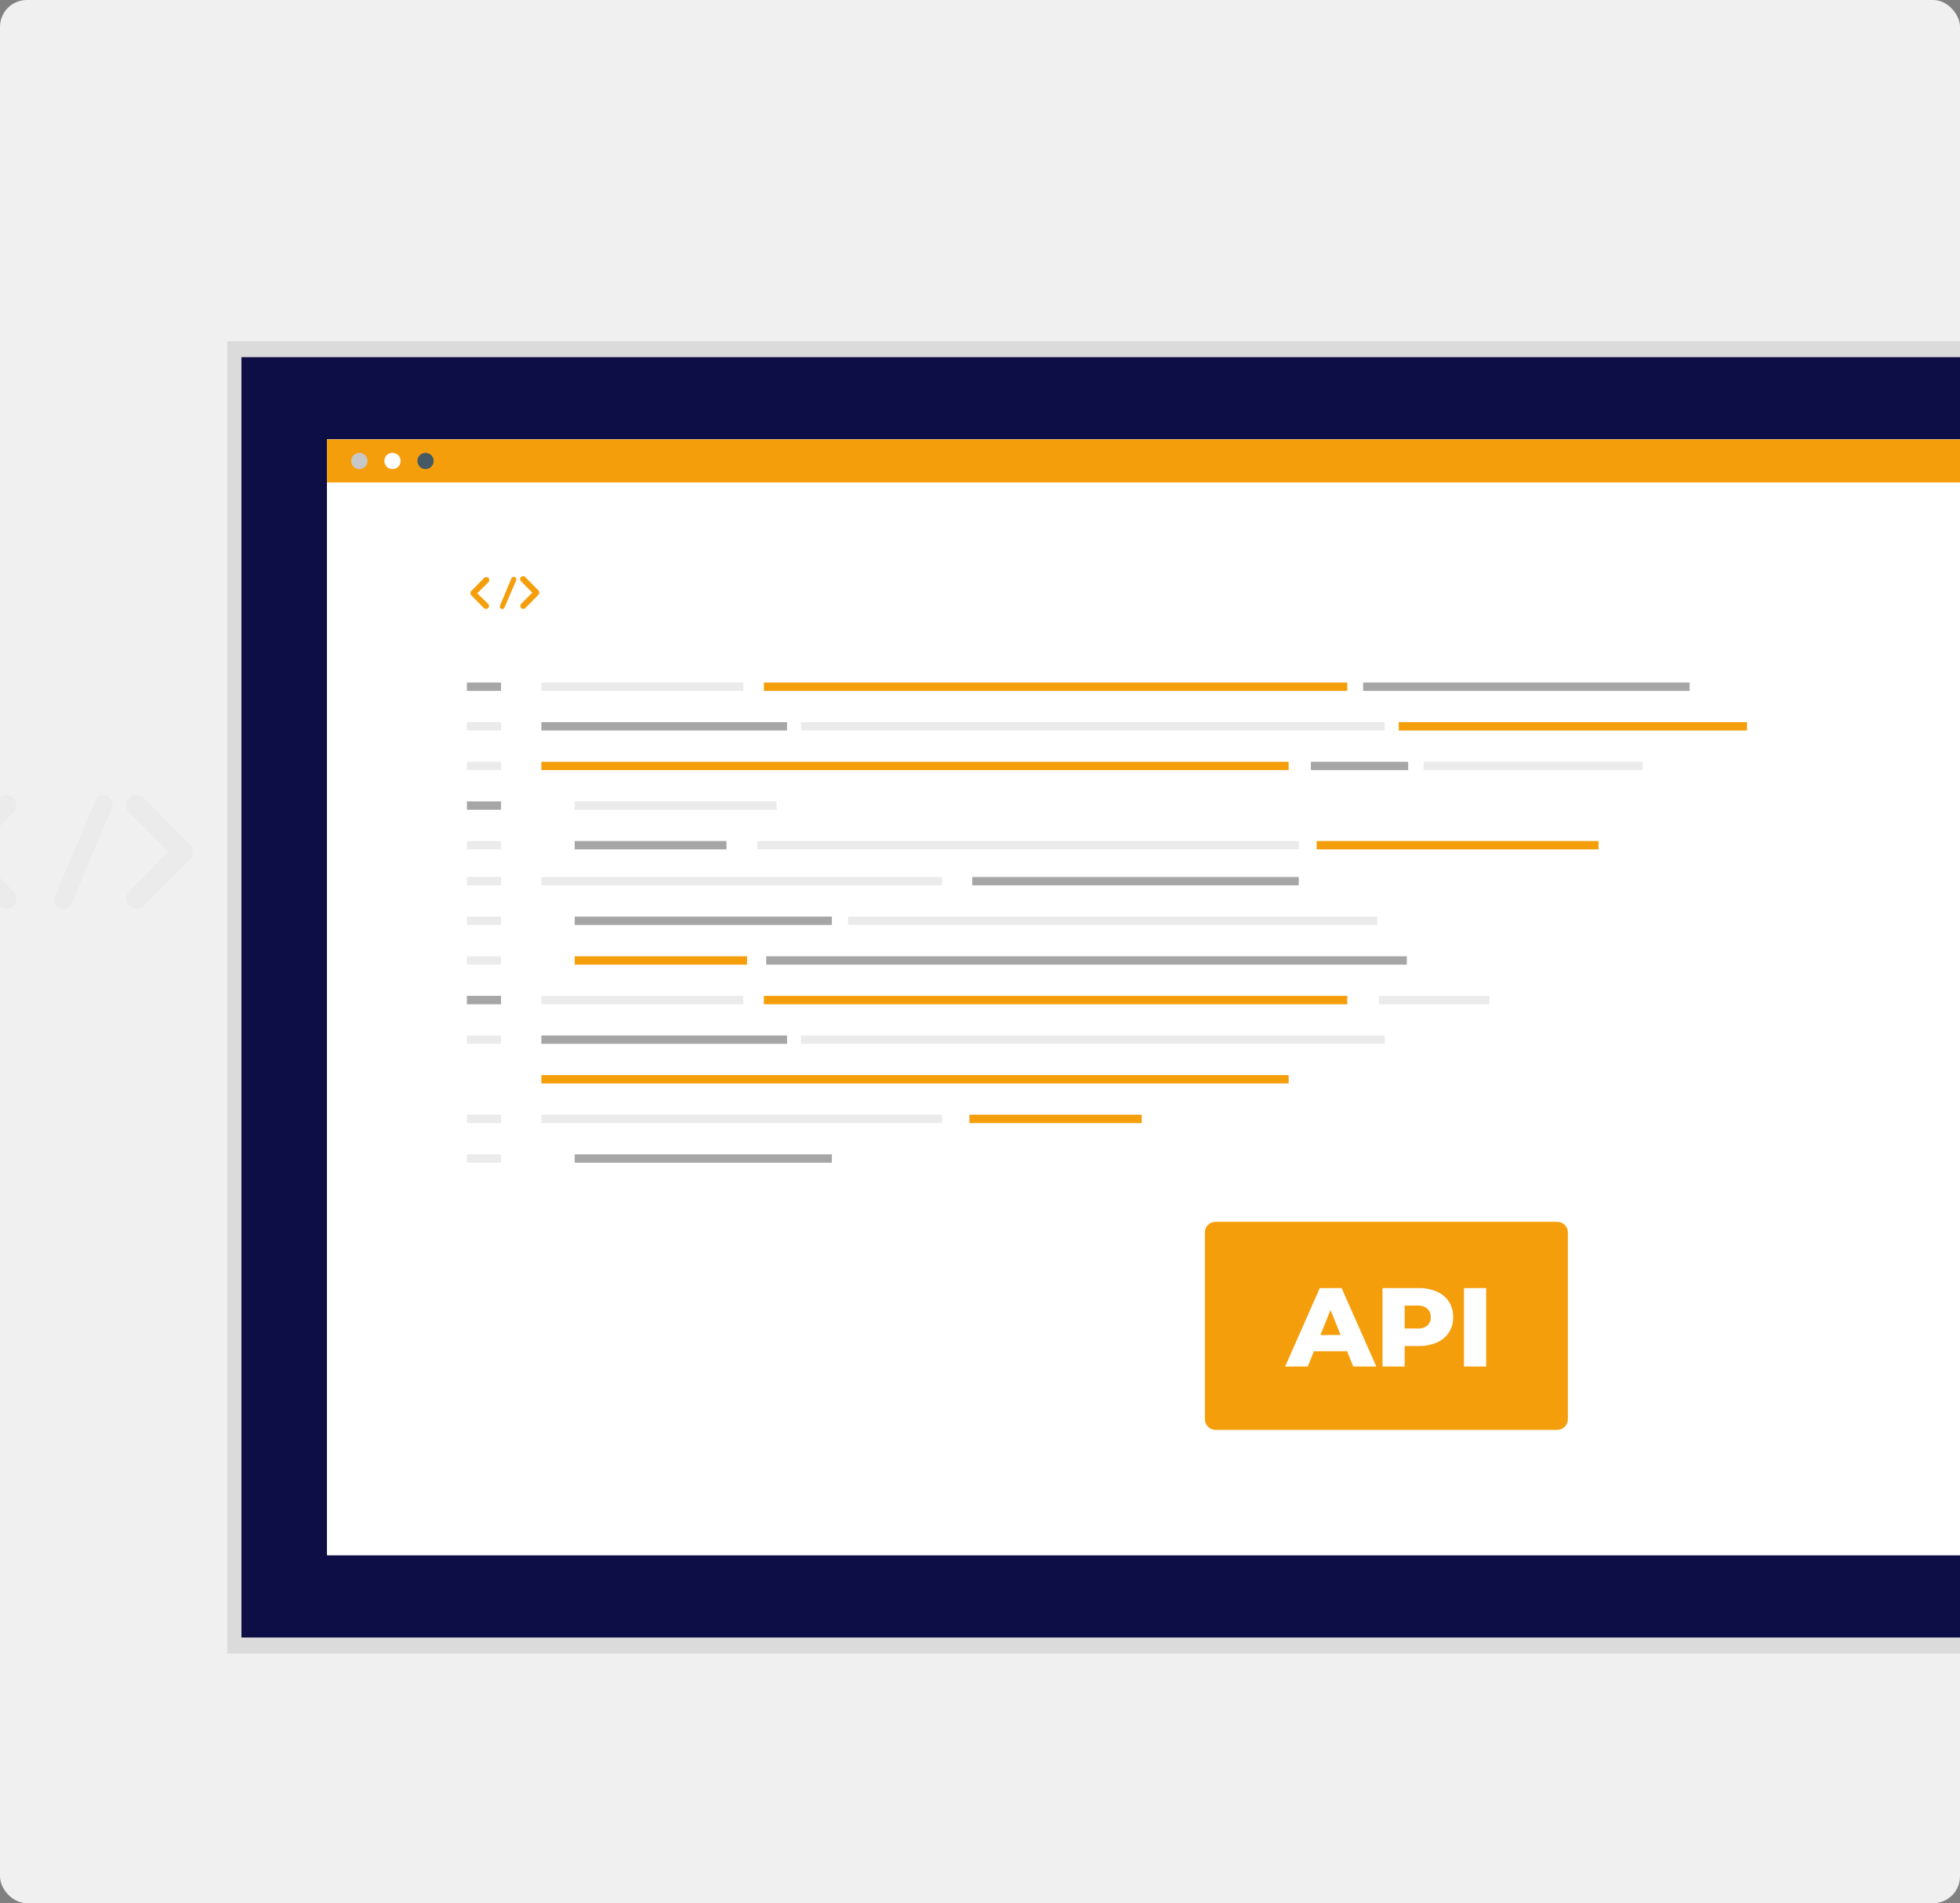
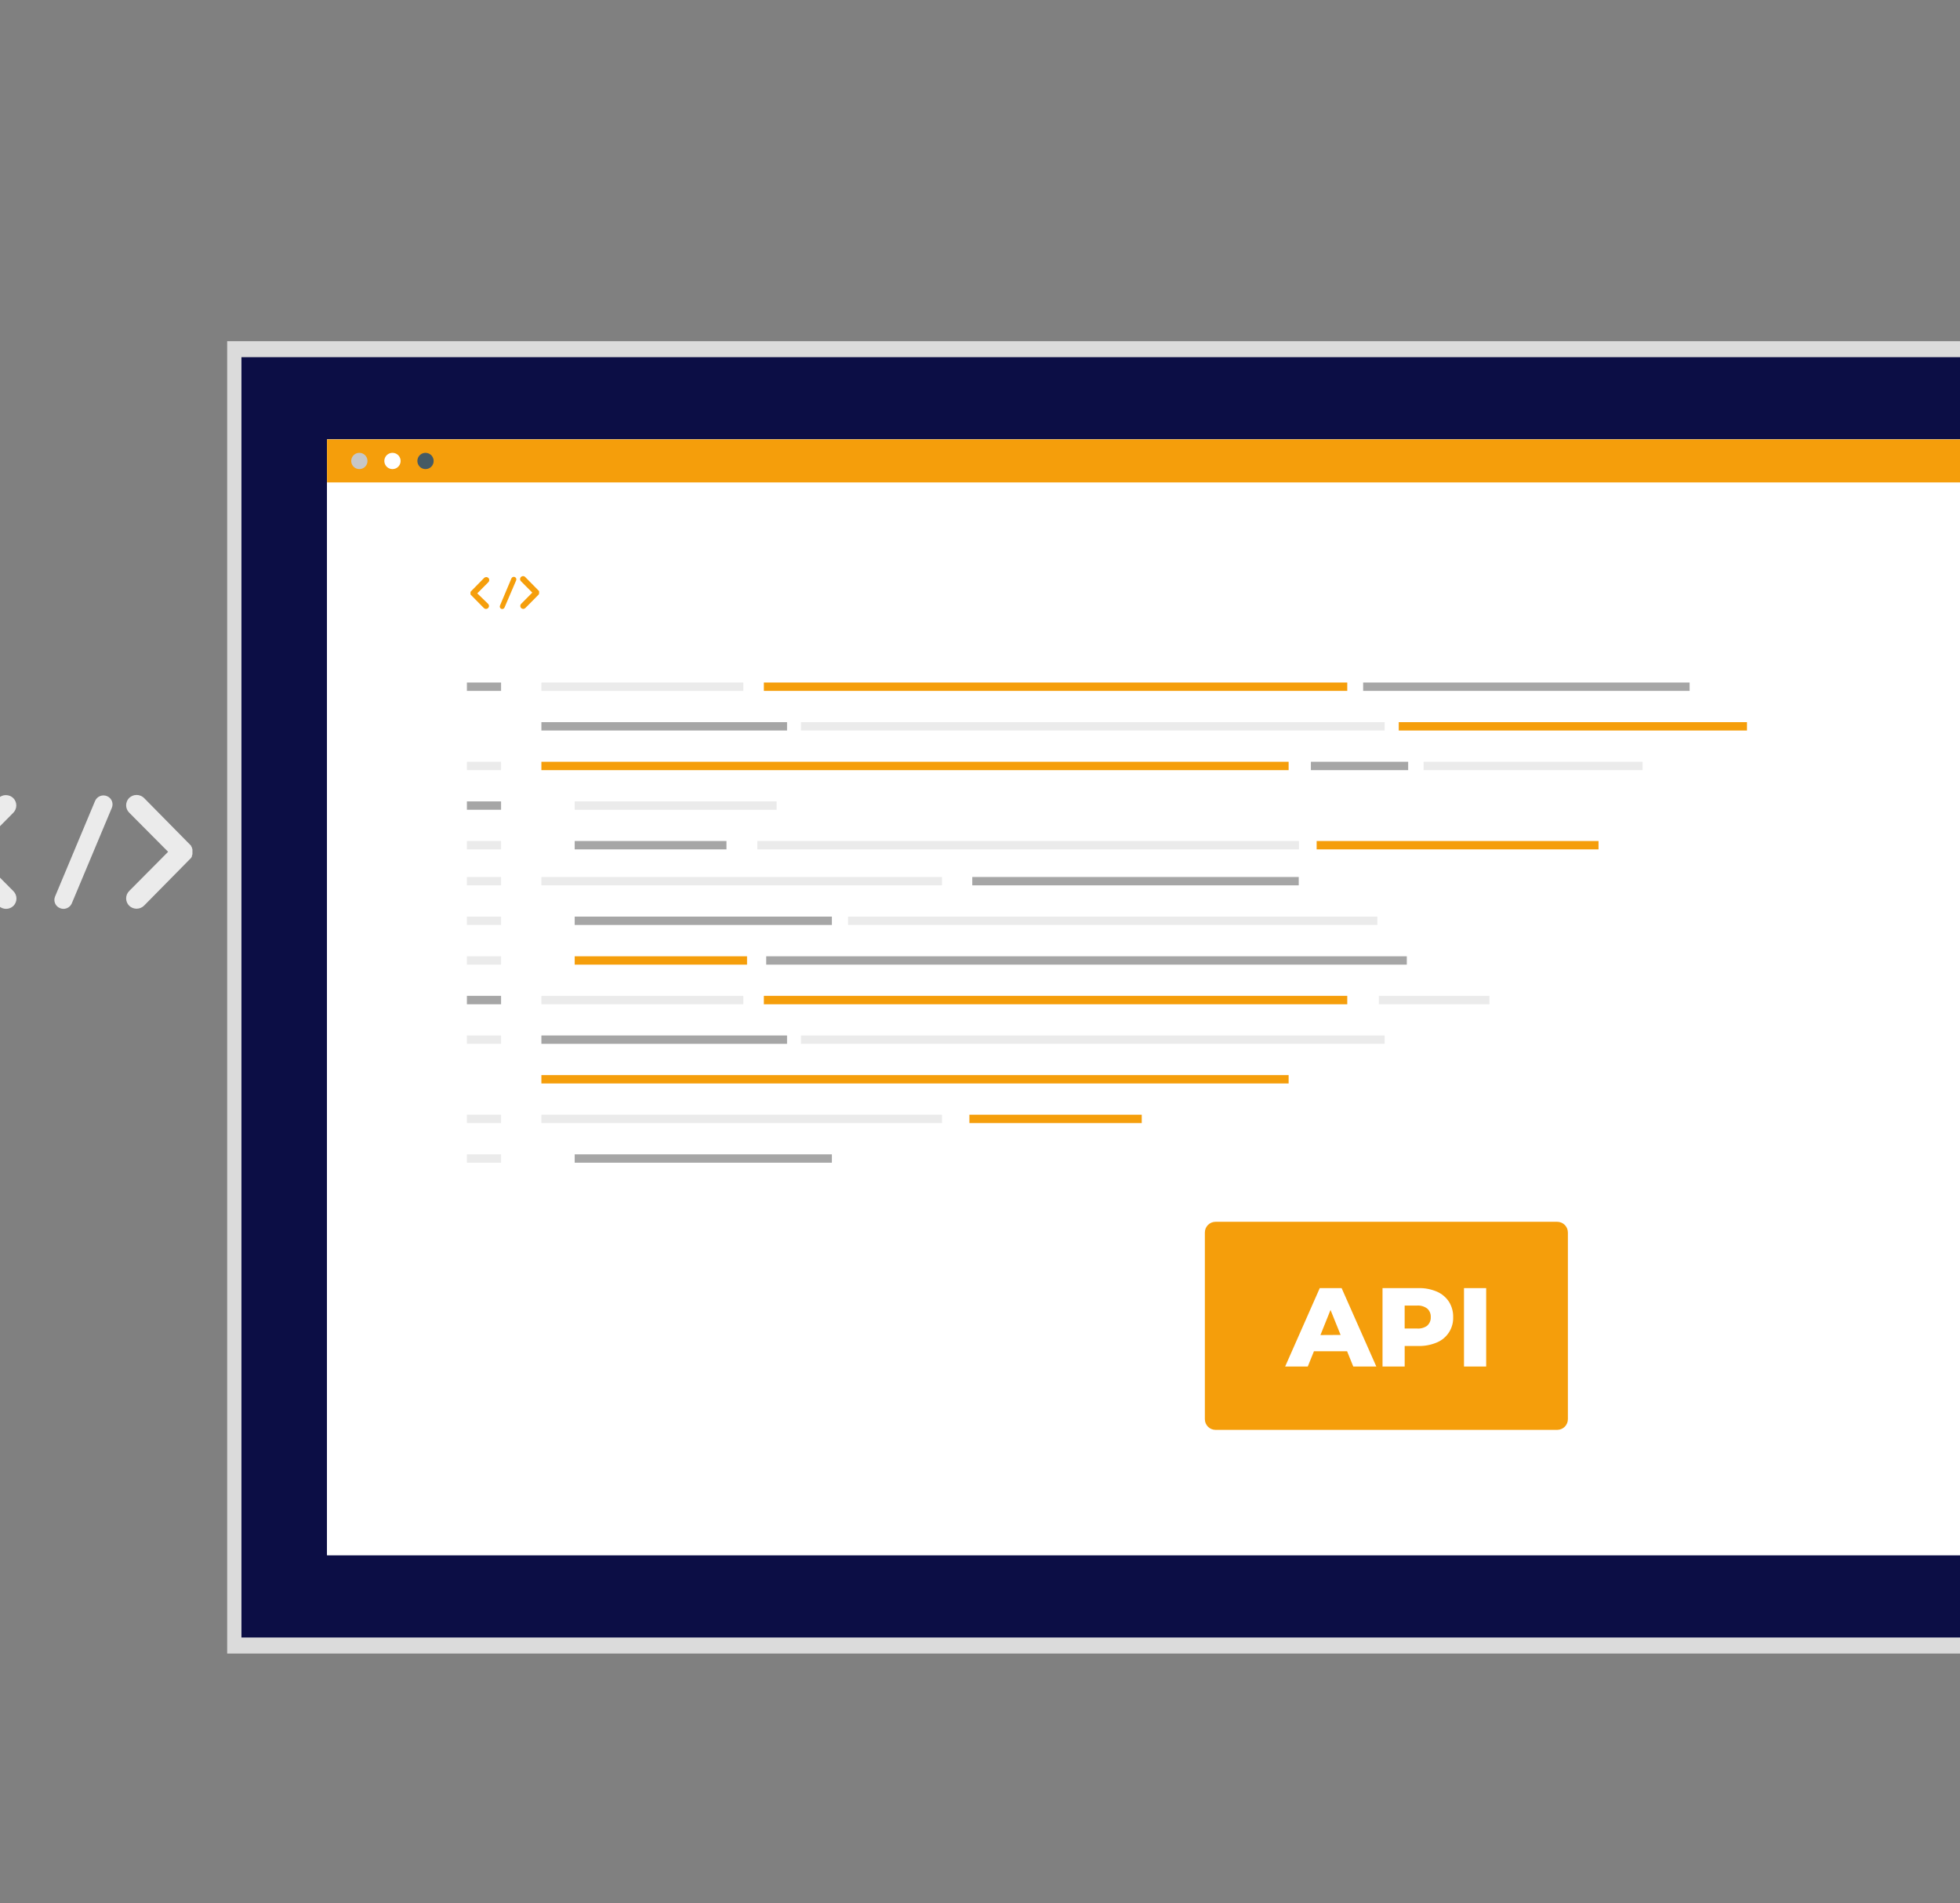
<svg xmlns="http://www.w3.org/2000/svg" width="584" height="567" viewBox="0 0 584 567" fill="none">
  <rect x="0" y="0" width="584" height="567" fill="#808080" stroke="none" />
  <g clip-path="url(#clip0_2178_5520)">
-     <rect width="584" height="567" rx="8" fill="#F0F0F0" />
    <path d="M3.991 265.495C4.281 265.782 4.511 266.125 4.668 266.502C4.826 266.879 4.906 267.283 4.906 267.692C4.906 268.1 4.826 268.505 4.668 268.882C4.511 269.259 4.281 269.601 3.991 269.889C3.414 270.444 2.647 270.759 1.847 270.77C1.012 270.772 0.208 270.457 -0.403 269.889L-14.119 255.976C-14.27 255.976 -14.316 255.825 -14.362 255.674C-14.408 255.637 -14.459 255.605 -14.513 255.582C-14.58 255.458 -14.627 255.325 -14.652 255.187C-14.691 255.172 -14.726 255.147 -14.752 255.114C-14.778 255.082 -14.796 255.043 -14.803 255.002C-14.803 254.898 -14.803 254.747 -14.896 254.7C-14.988 254.654 -15 254.503 -15 254.457V254.121C-15 254.016 -15 253.97 -15 253.819C-15 253.669 -15 253.634 -15 253.576V253.24C-15 253.147 -14.896 253.089 -14.896 253.042C-14.896 252.996 -14.896 252.799 -14.803 252.648C-14.71 252.498 -14.803 252.648 -14.803 252.555C-14.803 252.463 -14.652 252.219 -14.559 252.115C-14.559 252.102 -14.557 252.089 -14.551 252.076C-14.546 252.064 -14.538 252.054 -14.528 252.045C-14.518 252.036 -14.507 252.029 -14.494 252.026C-14.482 252.022 -14.468 252.02 -14.455 252.022C-14.391 251.882 -14.291 251.762 -14.165 251.674L-0.449 237.761C0.144 237.198 0.93 236.883 1.748 236.883C2.566 236.883 3.352 237.198 3.945 237.761C4.235 238.049 4.465 238.391 4.622 238.768C4.779 239.145 4.86 239.55 4.86 239.958C4.86 240.367 4.779 240.771 4.622 241.148C4.465 241.525 4.235 241.868 3.945 242.155L-7.603 253.819L3.991 265.495Z" fill="#EBEBEB" />
    <path d="M16.42 267.06L28.339 238.596C28.484 238.267 28.692 237.97 28.952 237.723C29.212 237.475 29.518 237.281 29.854 237.153C30.189 237.024 30.547 236.964 30.906 236.975C31.265 236.986 31.618 237.068 31.945 237.216C32.588 237.496 33.093 238.02 33.349 238.672C33.606 239.324 33.593 240.052 33.313 240.695L21.383 269.159C21.169 269.64 20.819 270.049 20.376 270.336C19.933 270.622 19.417 270.773 18.89 270.77C18.555 270.772 18.224 270.705 17.916 270.573C17.581 270.448 17.275 270.257 17.017 270.01C16.759 269.763 16.553 269.467 16.413 269.138C16.273 268.809 16.202 268.456 16.203 268.098C16.204 267.741 16.278 267.388 16.42 267.06Z" fill="#EBEBEB" />
    <path d="M56.943 255.582C56.847 255.712 56.734 255.829 56.607 255.93L42.891 269.843C42.3 270.409 41.513 270.725 40.694 270.725C39.875 270.725 39.088 270.409 38.497 269.843C38.207 269.555 37.977 269.213 37.82 268.836C37.663 268.459 37.582 268.054 37.582 267.646C37.582 267.237 37.663 266.833 37.82 266.456C37.977 266.079 38.207 265.737 38.497 265.449L50.091 253.773L38.497 242.11C38.207 241.822 37.977 241.479 37.82 241.102C37.663 240.725 37.582 240.321 37.582 239.912C37.582 239.504 37.663 239.099 37.82 238.722C37.977 238.345 38.207 238.003 38.497 237.715C39.09 237.152 39.876 236.837 40.694 236.837C41.512 236.837 42.298 237.152 42.891 237.715L56.607 251.628C56.734 251.729 56.847 251.846 56.943 251.976V252.069C57.036 252.266 57.129 252.359 57.187 252.51C57.245 252.66 57.187 252.51 57.187 252.602C57.218 252.755 57.269 252.903 57.338 253.043C57.338 253.101 57.338 253.101 57.338 253.194V253.53C57.338 253.53 57.338 253.727 57.338 253.773C57.338 253.82 57.338 253.97 57.338 254.028V254.411C57.338 254.411 57.338 254.411 57.338 254.515C57.274 254.657 57.223 254.805 57.187 254.956C57.187 254.956 57.187 254.956 57.187 255.095C57.187 255.234 57.036 255.385 56.943 255.582Z" fill="#EBEBEB" />
    <path d="M652.17 101.644H67.689V492.627H652.17V101.644Z" fill="#DBDBDB" />
    <path d="M647.937 106.409H71.943V487.85H647.937V106.409Z" fill="#0C0E45" />
    <path d="M622.418 130.931H97.439V463.328H622.418V130.931Z" fill="white" />
    <path d="M622.418 130.931H97.439V463.328H622.418V130.931Z" fill="white" />
    <path d="M622.418 130.931H97.439V143.72H622.418V130.931Z" fill="#F59E0B" />
    <path d="M109.497 137.331C109.497 137.811 109.355 138.279 109.088 138.678C108.822 139.076 108.444 139.387 108.001 139.57C107.558 139.754 107.071 139.802 106.601 139.708C106.131 139.615 105.699 139.384 105.36 139.045C105.021 138.706 104.79 138.274 104.697 137.804C104.603 137.334 104.651 136.847 104.835 136.404C105.018 135.961 105.329 135.583 105.727 135.317C106.126 135.05 106.594 134.908 107.074 134.908C107.716 134.908 108.333 135.164 108.787 135.618C109.242 136.072 109.497 136.689 109.497 137.331Z" fill="#C7C7C7" />
    <path d="M119.364 137.331C119.364 137.811 119.222 138.28 118.955 138.679C118.688 139.078 118.309 139.388 117.865 139.571C117.422 139.754 116.934 139.802 116.464 139.707C115.993 139.613 115.562 139.381 115.223 139.041C114.885 138.701 114.655 138.268 114.563 137.797C114.471 137.326 114.52 136.839 114.705 136.396C114.891 135.953 115.203 135.576 115.603 135.311C116.003 135.046 116.473 134.906 116.952 134.908C117.27 134.908 117.585 134.971 117.878 135.093C118.171 135.215 118.438 135.393 118.662 135.619C118.886 135.844 119.063 136.111 119.184 136.405C119.304 136.699 119.366 137.014 119.364 137.331Z" fill="white" />
    <path d="M129.21 137.331C129.21 137.811 129.068 138.279 128.801 138.678C128.535 139.076 128.157 139.387 127.714 139.57C127.271 139.754 126.784 139.802 126.314 139.708C125.844 139.615 125.412 139.384 125.073 139.045C124.734 138.706 124.503 138.274 124.41 137.804C124.316 137.334 124.364 136.847 124.548 136.404C124.731 135.961 125.042 135.583 125.44 135.317C125.839 135.05 126.307 134.908 126.786 134.908C127.429 134.908 128.046 135.164 128.5 135.618C128.954 136.072 129.21 136.689 129.21 137.331Z" fill="#455A64" />
    <path d="M489.43 226.956H424.166V229.448H489.43V226.956Z" fill="#EBEBEB" />
    <path d="M419.576 226.956H390.59V229.448H419.576V226.956Z" fill="#A6A6A6" />
    <path d="M234.507 215.141H161.312V217.633H234.507V215.141Z" fill="#A6A6A6" />
    <path d="M503.436 203.337H406.16V205.83H503.436V203.337Z" fill="#A6A6A6" />
    <path d="M386.973 261.274H289.697V263.767H386.973V261.274Z" fill="#A6A6A6" />
    <path d="M383.958 226.956H161.312V229.448H383.958V226.956Z" fill="#F59E0B" />
    <path d="M149.299 203.337H139.119V205.83H149.299V203.337Z" fill="#A6A6A6" />
    <path d="M221.475 203.337H161.312V205.83H221.475V203.337Z" fill="#EBEBEB" />
    <path d="M231.401 238.758H171.238V241.251H231.401V238.758Z" fill="#EBEBEB" />
    <path d="M476.296 250.562H392.307V253.054H476.296V250.562Z" fill="#F59E0B" />
    <path d="M387.053 250.562H225.648V253.054H387.053V250.562Z" fill="#EBEBEB" />
    <path d="M216.456 250.562H171.238V253.054H216.456V250.562Z" fill="#A6A6A6" />
    <path d="M412.561 215.141H238.658V217.633H412.561V215.141Z" fill="#EBEBEB" />
    <path d="M520.529 215.141H416.771V217.633H520.529V215.141Z" fill="#F59E0B" />
    <path d="M401.431 203.337H227.598V205.83H401.431V203.337Z" fill="#F59E0B" />
-     <path d="M149.299 215.141H139.119V217.633H149.299V215.141Z" fill="#EBEBEB" />
    <path d="M149.299 226.956H139.119V229.448H149.299V226.956Z" fill="#EBEBEB" />
    <path d="M149.299 238.758H139.119V241.251H149.299V238.758Z" fill="#A6A6A6" />
    <path d="M149.299 250.562H139.119V253.054H149.299V250.562Z" fill="#EBEBEB" />
    <path d="M149.299 261.274H139.119V263.767H149.299V261.274Z" fill="#EBEBEB" />
    <path d="M280.676 261.274H161.312V263.767H280.676V261.274Z" fill="#EBEBEB" />
    <path d="M149.299 273.077H139.119V275.57H149.299V273.077Z" fill="#EBEBEB" />
    <path d="M247.865 273.077H171.238V275.57H247.865V273.077Z" fill="#A6A6A6" />
    <path d="M234.507 308.498H161.312V310.991H234.507V308.498Z" fill="#A6A6A6" />
    <path d="M222.589 284.892H171.238V287.385H222.589V284.892Z" fill="#F59E0B" />
    <path d="M340.191 332.104H288.84V334.597H340.191V332.104Z" fill="#F59E0B" />
    <path d="M419.17 284.892H228.293V287.385H419.17V284.892Z" fill="#A6A6A6" />
    <path d="M383.958 320.301H161.312V322.794H383.958V320.301Z" fill="#F59E0B" />
    <path d="M410.405 273.077H252.688V275.57H410.405V273.077Z" fill="#EBEBEB" />
    <path d="M443.797 296.695H410.846V299.188H443.797V296.695Z" fill="#EBEBEB" />
    <path d="M149.299 284.892H139.119V287.385H149.299V284.892Z" fill="#EBEBEB" />
    <path d="M149.299 296.695H139.119V299.188H149.299V296.695Z" fill="#A6A6A6" />
    <path d="M221.475 296.695H161.312V299.188H221.475V296.695Z" fill="#EBEBEB" />
    <path d="M412.561 308.498H238.658V310.991H412.561V308.498Z" fill="#EBEBEB" />
    <path d="M401.431 296.695H227.598V299.188H401.431V296.695Z" fill="#F59E0B" />
    <path d="M149.299 308.498H139.119V310.991H149.299V308.498Z" fill="#EBEBEB" />
    <path d="M149.299 332.104H139.119V334.597H149.299V332.104Z" fill="#EBEBEB" />
    <path d="M280.676 332.104H161.312V334.597H280.676V332.104Z" fill="#EBEBEB" />
    <path d="M149.299 343.907H139.119V346.4H149.299V343.907Z" fill="#EBEBEB" />
    <path d="M247.865 343.907H171.238V346.4H247.865V343.907Z" fill="#A6A6A6" />
    <path d="M145.44 179.906C145.563 180.028 145.648 180.185 145.683 180.355C145.718 180.526 145.701 180.703 145.636 180.864C145.57 181.026 145.458 181.164 145.314 181.262C145.169 181.359 144.999 181.412 144.825 181.413C144.584 181.417 144.35 181.325 144.176 181.158L140.257 177.181C140.257 177.181 140.257 177.181 140.188 177.1C140.188 177.1 140.188 177.03 140.188 176.984C140.188 176.984 140.188 176.914 140.188 176.891C140.188 176.868 140.188 176.891 140.188 176.822V176.729C140.188 176.729 140.188 176.729 140.188 176.648C140.188 176.567 140.188 176.59 140.188 176.578V176.474C140.192 176.439 140.192 176.404 140.188 176.369C140.208 176.329 140.231 176.291 140.257 176.253C140.274 176.215 140.302 176.182 140.338 176.161L144.257 172.172C144.427 172.01 144.654 171.919 144.889 171.919C145.124 171.919 145.351 172.01 145.521 172.172C145.604 172.255 145.67 172.354 145.715 172.462C145.76 172.571 145.783 172.687 145.783 172.804C145.783 172.922 145.76 173.038 145.715 173.146C145.67 173.255 145.604 173.353 145.521 173.436L142.205 176.775L145.44 179.906Z" fill="#F59E0B" />
    <path d="M148.976 180.404L152.396 172.288C152.479 172.109 152.628 171.97 152.811 171.899C152.994 171.827 153.198 171.829 153.379 171.903C153.561 171.978 153.708 172.12 153.788 172.299C153.868 172.479 153.876 172.682 153.81 172.867L150.332 180.983C150.272 181.121 150.173 181.238 150.047 181.32C149.922 181.402 149.775 181.446 149.625 181.447C149.529 181.45 149.433 181.43 149.347 181.389C149.168 181.306 149.03 181.156 148.96 180.972C148.891 180.788 148.897 180.584 148.976 180.404Z" fill="#F59E0B" />
    <path d="M160.57 177.065C160.539 177.103 160.504 177.138 160.466 177.169L156.536 181.146C156.454 181.228 156.356 181.293 156.248 181.337C156.141 181.381 156.026 181.403 155.91 181.401C155.734 181.402 155.563 181.351 155.417 181.255C155.271 181.158 155.157 181.02 155.09 180.858C155.022 180.696 155.005 180.518 155.04 180.347C155.074 180.175 155.159 180.017 155.283 179.894L158.599 176.555L155.283 173.216C155.189 173.136 155.111 173.038 155.056 172.928C155.001 172.817 154.97 172.696 154.964 172.573C154.958 172.449 154.978 172.326 155.022 172.21C155.067 172.095 155.134 171.99 155.221 171.902C155.309 171.814 155.413 171.745 155.528 171.7C155.643 171.655 155.766 171.634 155.889 171.638C156.013 171.643 156.134 171.673 156.245 171.727C156.357 171.781 156.455 171.858 156.536 171.952L160.466 175.94C160.466 175.94 160.536 176.01 160.57 176.033L160.64 176.149C160.634 176.191 160.634 176.234 160.64 176.277V176.381C160.64 176.381 160.64 176.381 160.64 176.451V176.624C160.634 176.667 160.634 176.71 160.64 176.752C160.59 176.849 160.566 176.956 160.57 177.065Z" fill="#F59E0B" />
    <path d="M463.982 364H362.183C360.425 364 359 365.425 359 367.183V422.808C359 424.566 360.425 425.991 362.183 425.991H463.982C465.74 425.991 467.165 424.566 467.165 422.808V367.183C467.165 365.425 465.74 364 463.982 364Z" fill="#F59E0B" />
    <path d="M401.381 402.574H391.501L389.665 407.112H382.926L393.236 383.753H399.746L410.085 407.112H403.217L401.381 402.574ZM399.445 397.706L396.441 390.263L393.437 397.741L399.445 397.706Z" fill="white" />
    <path d="M428.138 384.807C429.6 385.438 430.846 386.482 431.723 387.811C432.583 389.184 433.022 390.78 432.984 392.4C433.039 394.005 432.602 395.589 431.732 396.94C430.862 398.29 429.601 399.343 428.116 399.957C426.375 400.69 424.498 401.047 422.61 401.004H418.537V407.112H411.934V383.753H422.61C424.506 383.705 426.391 384.065 428.138 384.807ZM425.27 394.916C425.621 394.602 425.897 394.213 426.077 393.777C426.257 393.341 426.336 392.87 426.309 392.4C426.335 391.926 426.255 391.453 426.075 391.014C425.896 390.575 425.62 390.181 425.27 389.862C424.39 389.199 423.299 388.878 422.201 388.958H418.53V395.798H422.201C423.31 395.889 424.415 395.575 425.313 394.916H425.27Z" fill="white" />
    <path d="M436.211 383.753H442.822V407.112H436.211V383.753Z" fill="white" />
  </g>
  <defs>
    <clipPath id="clip0_2178_5520">
      <rect width="584" height="567" rx="8" fill="white" />
    </clipPath>
  </defs>
</svg>